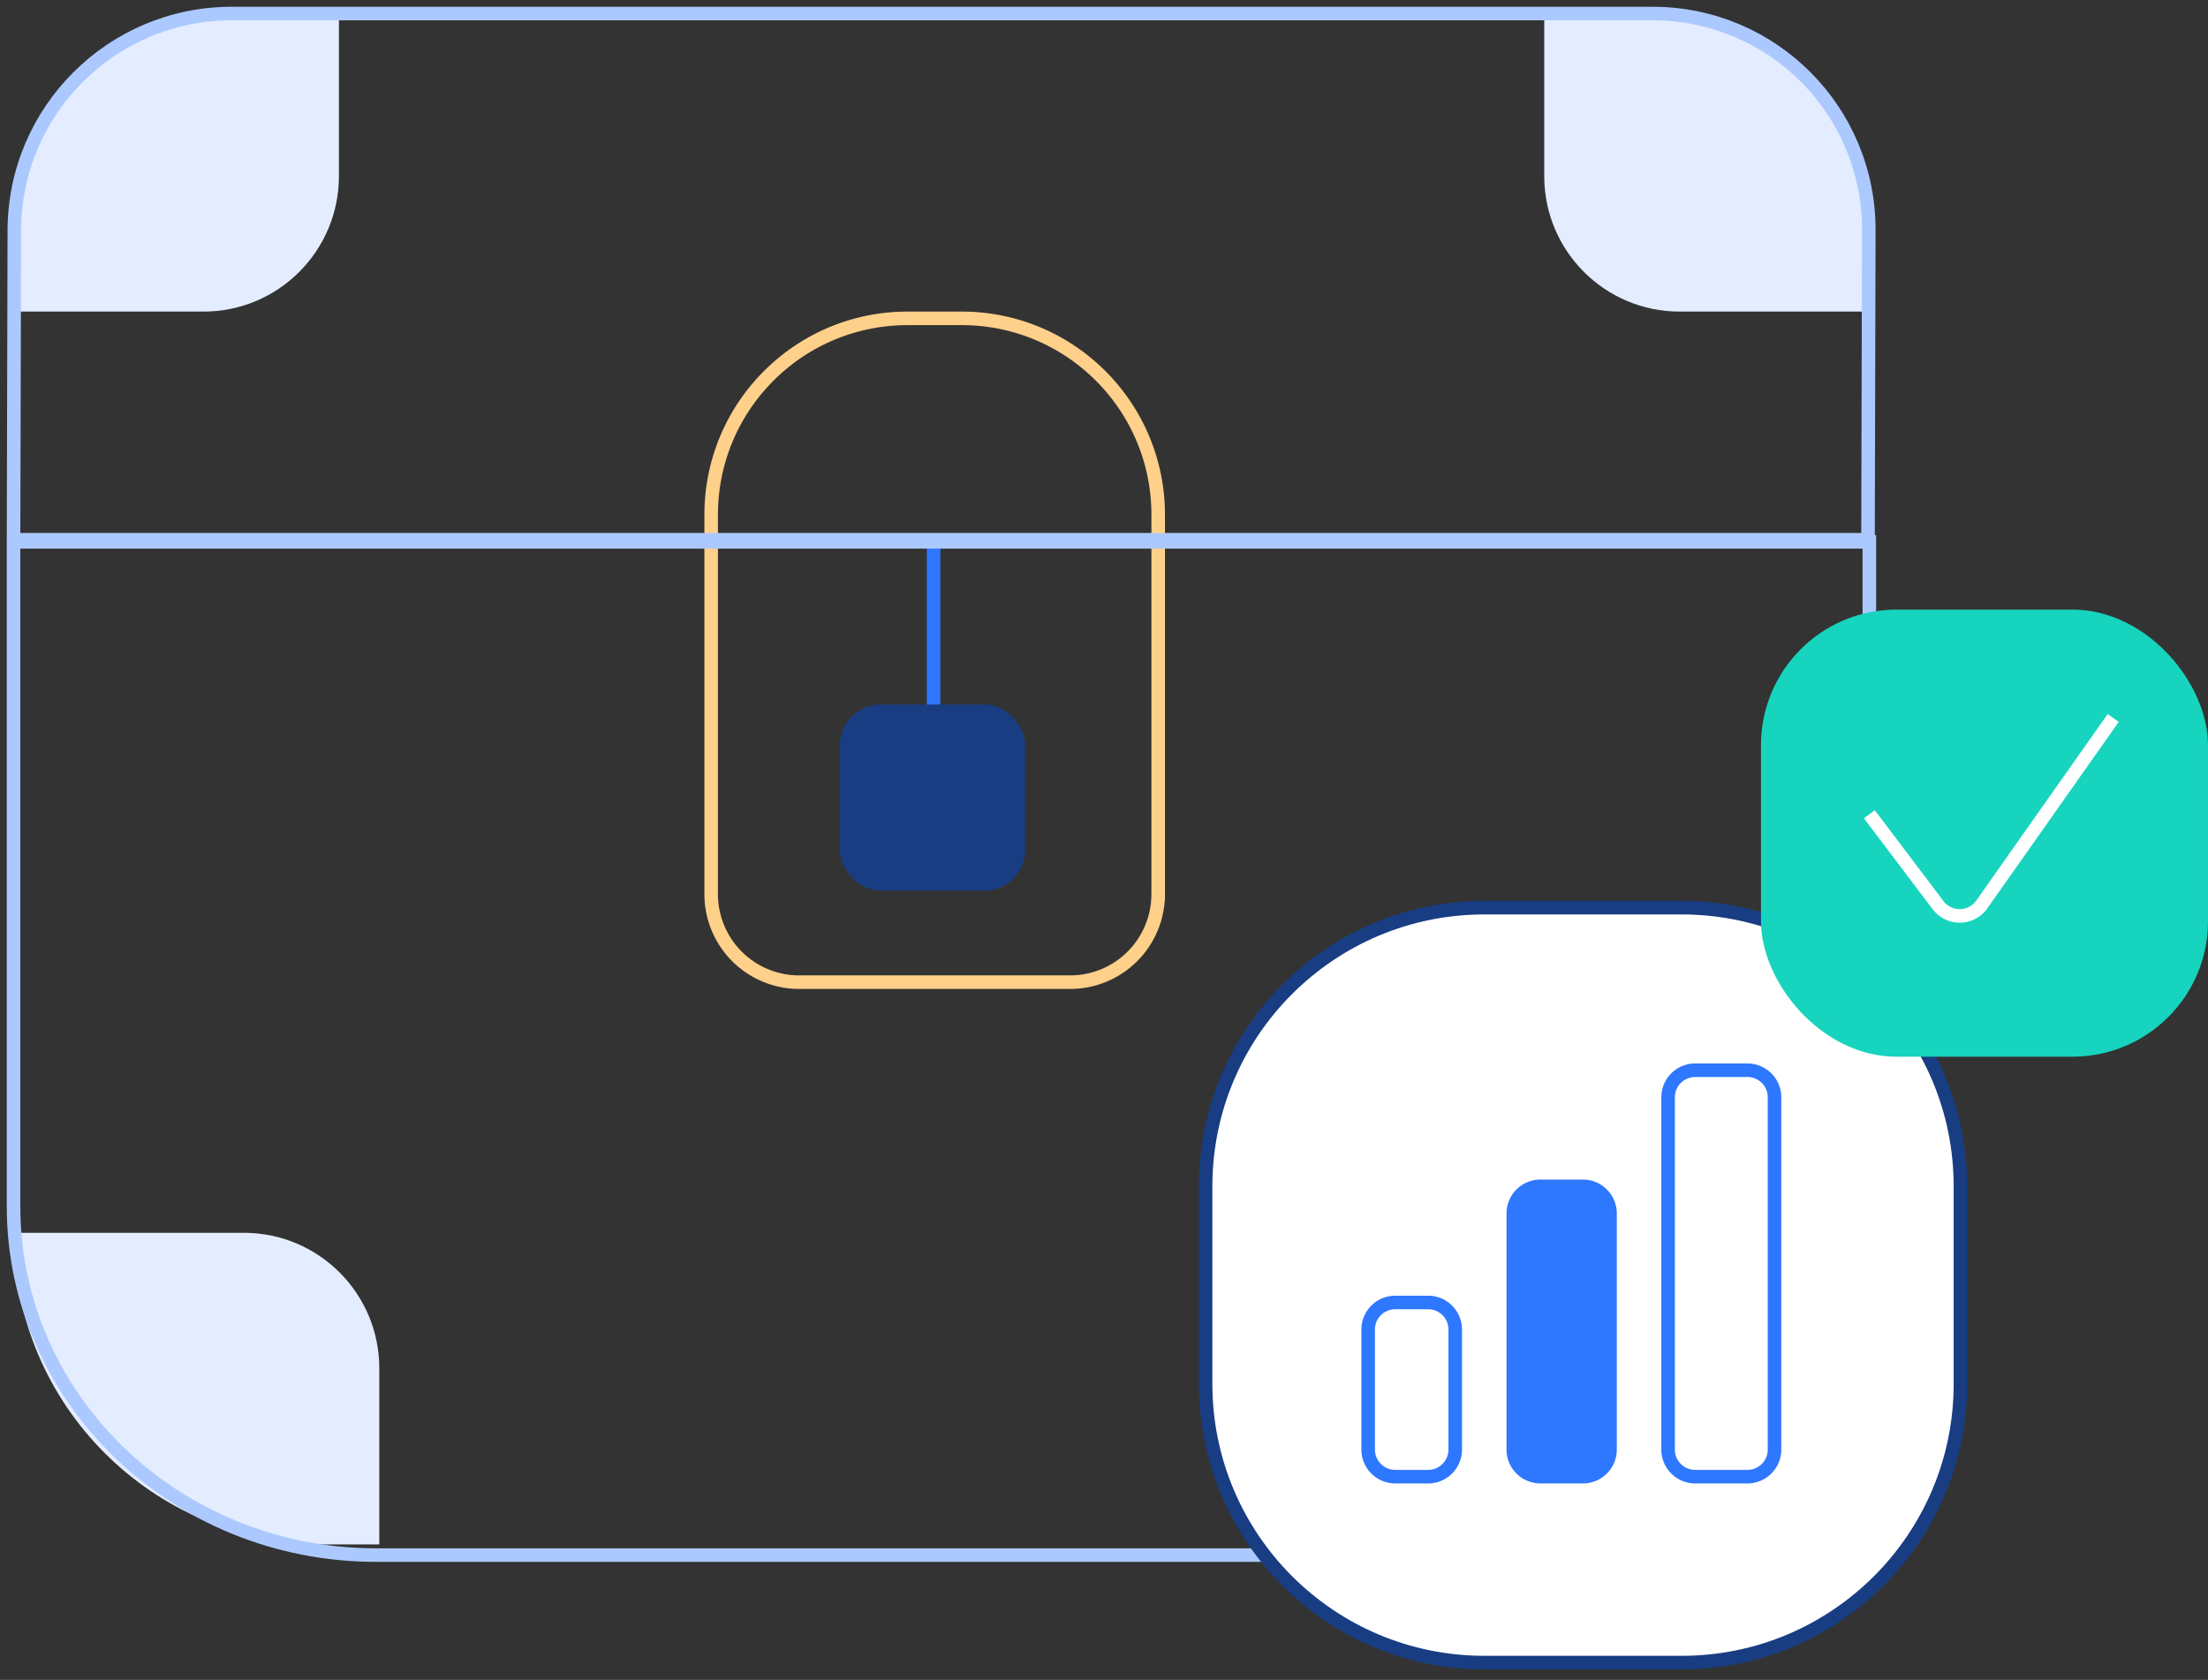
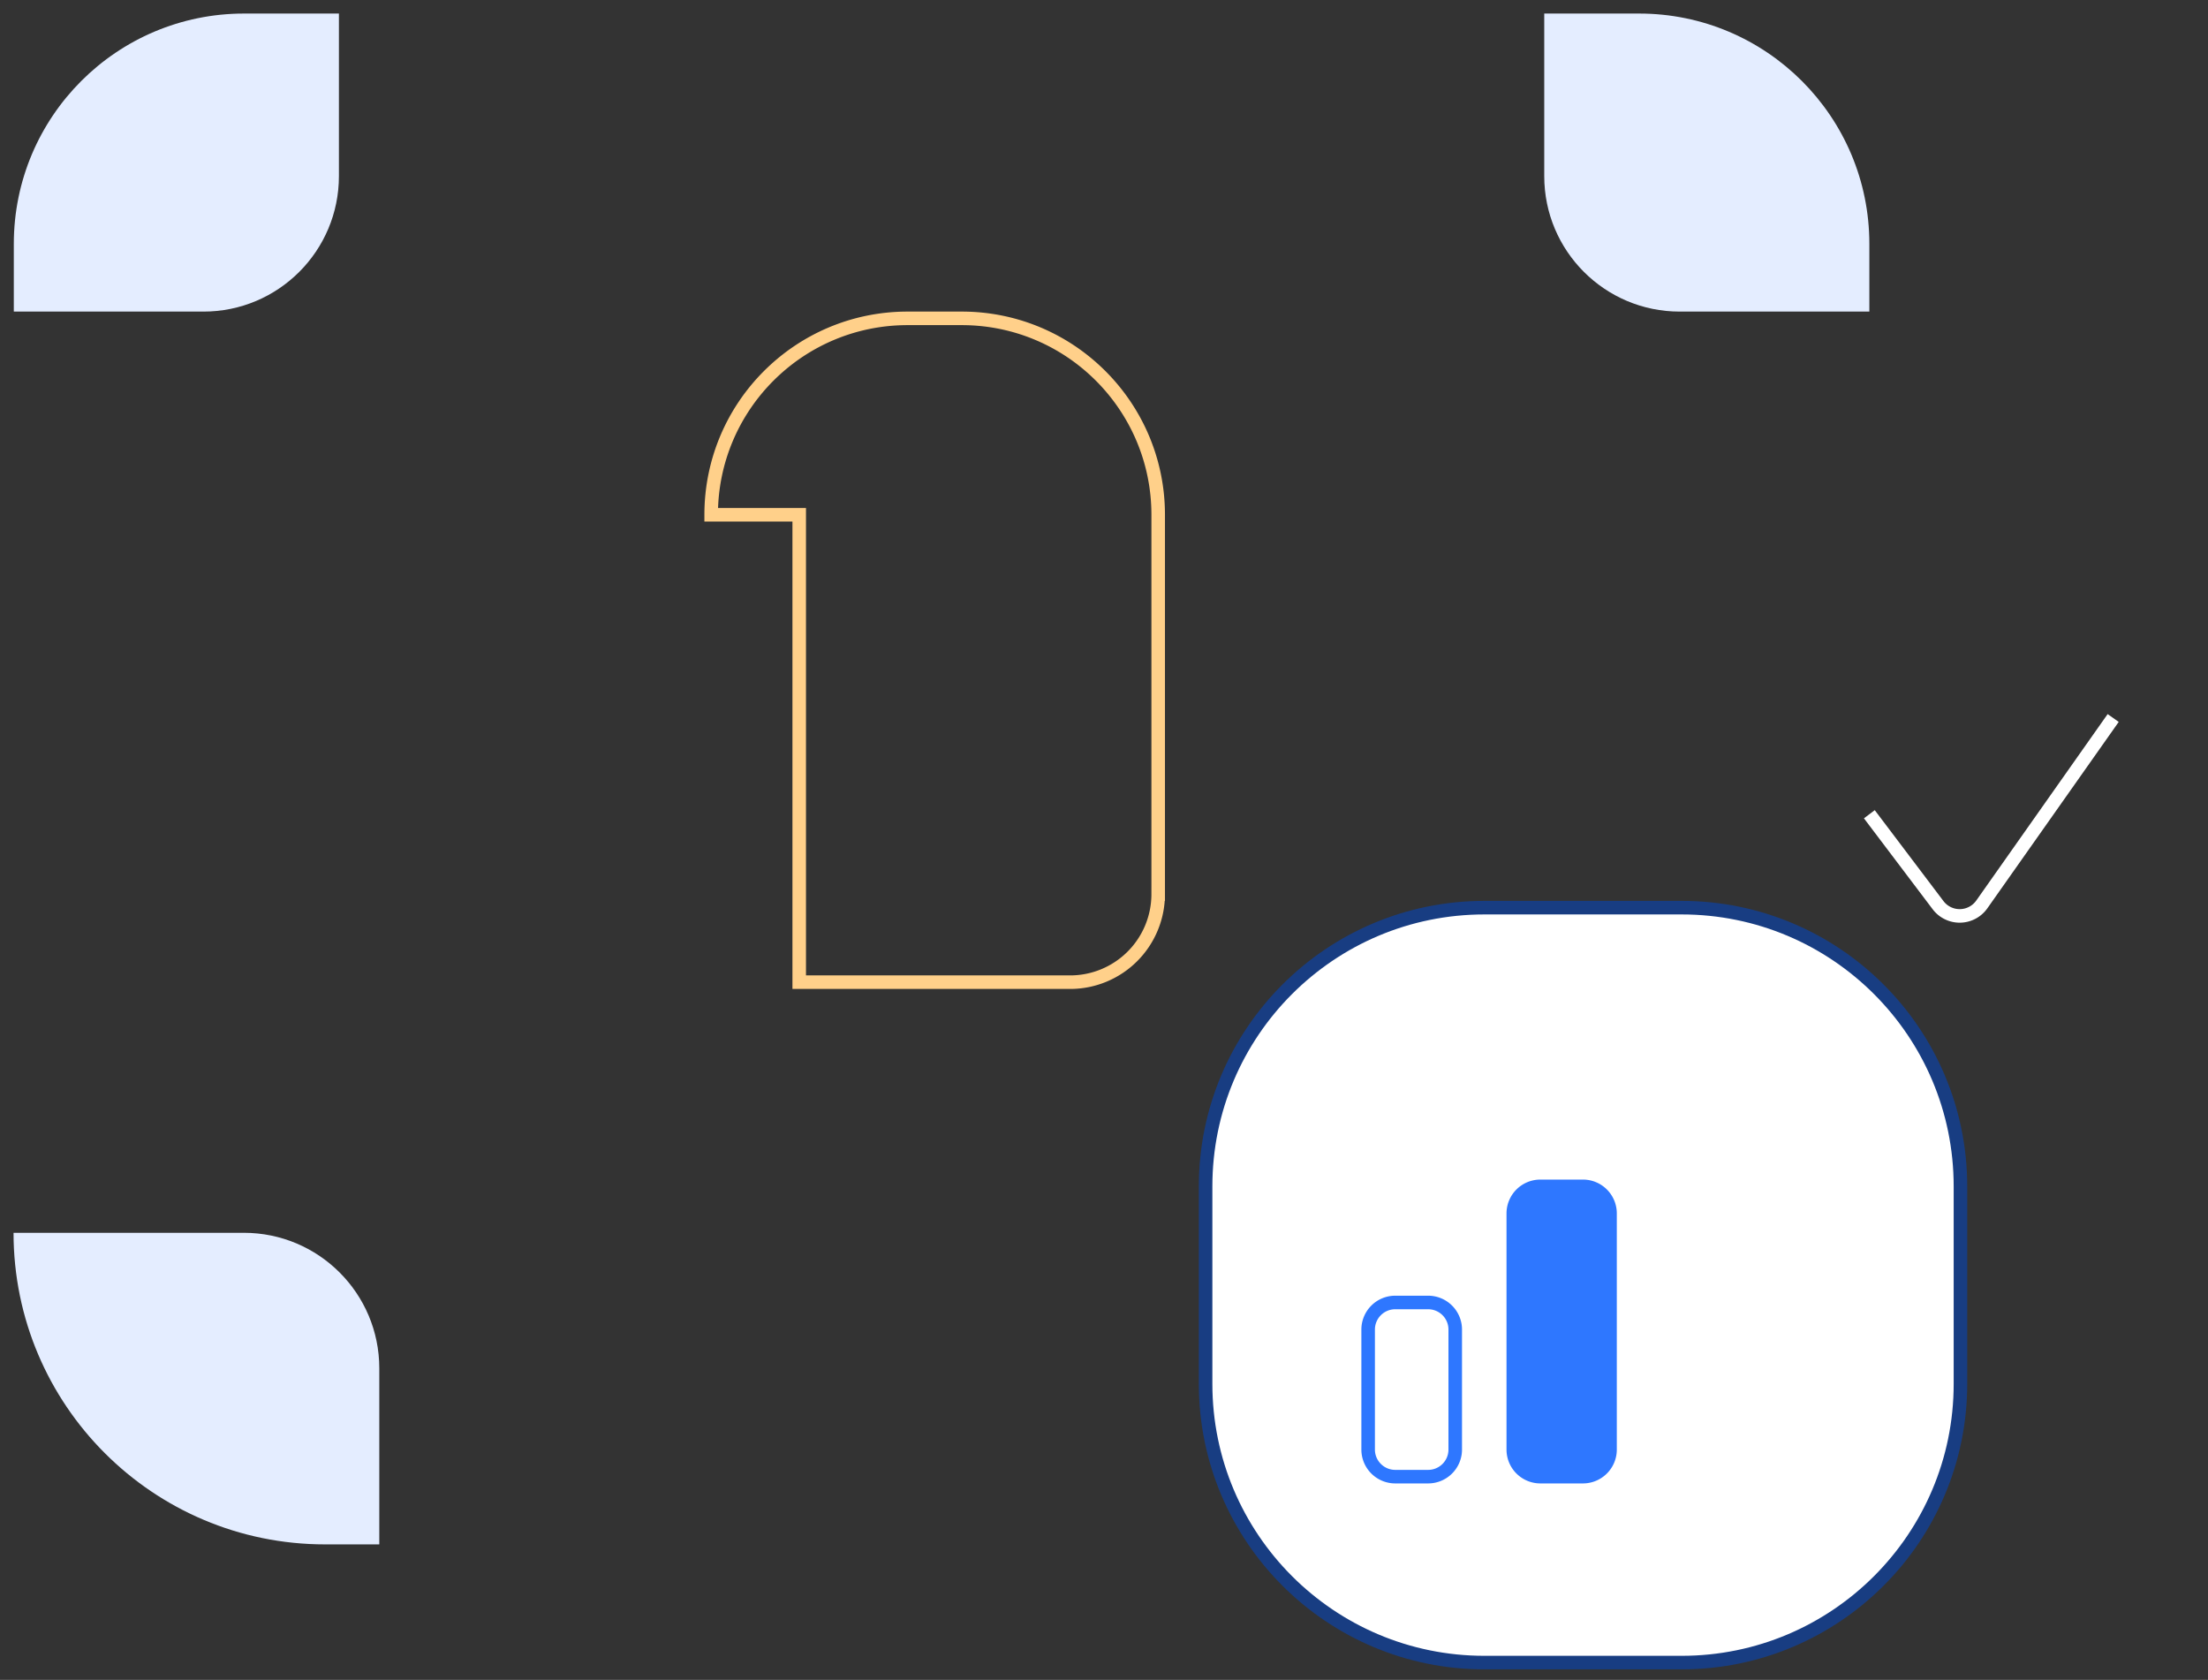
<svg xmlns="http://www.w3.org/2000/svg" width="163" height="124" fill="none">
  <rect width="100%" height="100%" fill="#333333" stroke="none" />
  <path d="M18 91H1c0 12.703 10.297 23 23 23h4v-13c0-5.523-4.477-10-10-10ZM15.02 23h-14v-5c0-9.389 7.61-17 17-17h7v12c0 5.523-4.478 10-10 10ZM124 23h14v-5c0-9.389-7.611-17-17-17h-7v12c0 5.523 4.477 10 10 10Z" fill="#E4EDFF" />
-   <path d="M52.5 38c0-8.008 6.492-14.5 14.5-14.5h4c8.008 0 14.5 6.492 14.5 14.5v28a6.5 6.5 0 0 1-6.5 6.5H59a6.5 6.5 0 0 1-6.5-6.5V38Z" stroke="#FFD08A" />
-   <path d="M68.922 40v20.174" stroke="#2E77FF" />
-   <rect x="62" y="52" width="13.679" height="13.746" rx="3" fill="#183D82" />
-   <path d="M1.058 17C1.081 8.163 8.263 1 17.1 1H122c8.836 0 15.982 7.163 15.959 16l-.058 22.84H1L1.058 17ZM1 60.04v29.01c0 14.216 11.987 25.74 26.774 25.74h105.764c2.464 0 4.462-1.921 4.462-4.29V40H1v20.04Z" stroke="#ACC9FF" />
+   <path d="M52.5 38c0-8.008 6.492-14.5 14.5-14.5h4c8.008 0 14.5 6.492 14.5 14.5v28a6.5 6.5 0 0 1-6.5 6.5H59V38Z" stroke="#FFD08A" />
  <path d="M124.143 67h-14.561C98.215 67 89 76.21 89 87.574v14.577c0 11.363 9.215 20.574 20.582 20.574h14.561c11.367 0 20.582-9.211 20.582-20.574V87.574C144.725 76.21 135.51 67 124.143 67Z" fill="#fff" stroke="#183D82" />
-   <rect x="130.5" y="45.5" width="32" height="32" rx="9.5" fill="#17D4BE" stroke="#17D4BE" />
  <path d="m138 60.104 5.072 6.71a2 2 0 0 0 3.23-.053L156 53" stroke="#fff" />
-   <path d="M123.143 81a2 2 0 0 1 2-2H129a2 2 0 0 1 2 2v26a2 2 0 0 1-2 2h-3.857a2 2 0 0 1-2-2V81Z" stroke="#2E77FF" />
  <path d="M111.714 89.571a2 2 0 0 1 2-2h3.143a2 2 0 0 1 2 2V107a2 2 0 0 1-2 2h-3.143a2 2 0 0 1-2-2V89.571Z" fill="#2E77FF" stroke="#2E77FF" />
  <path d="M101 98.143a2 2 0 0 1 2-2h2.429a2 2 0 0 1 2 2V107a2 2 0 0 1-2 2H103a2 2 0 0 1-2-2v-8.857Z" stroke="#2E77FF" />
</svg>